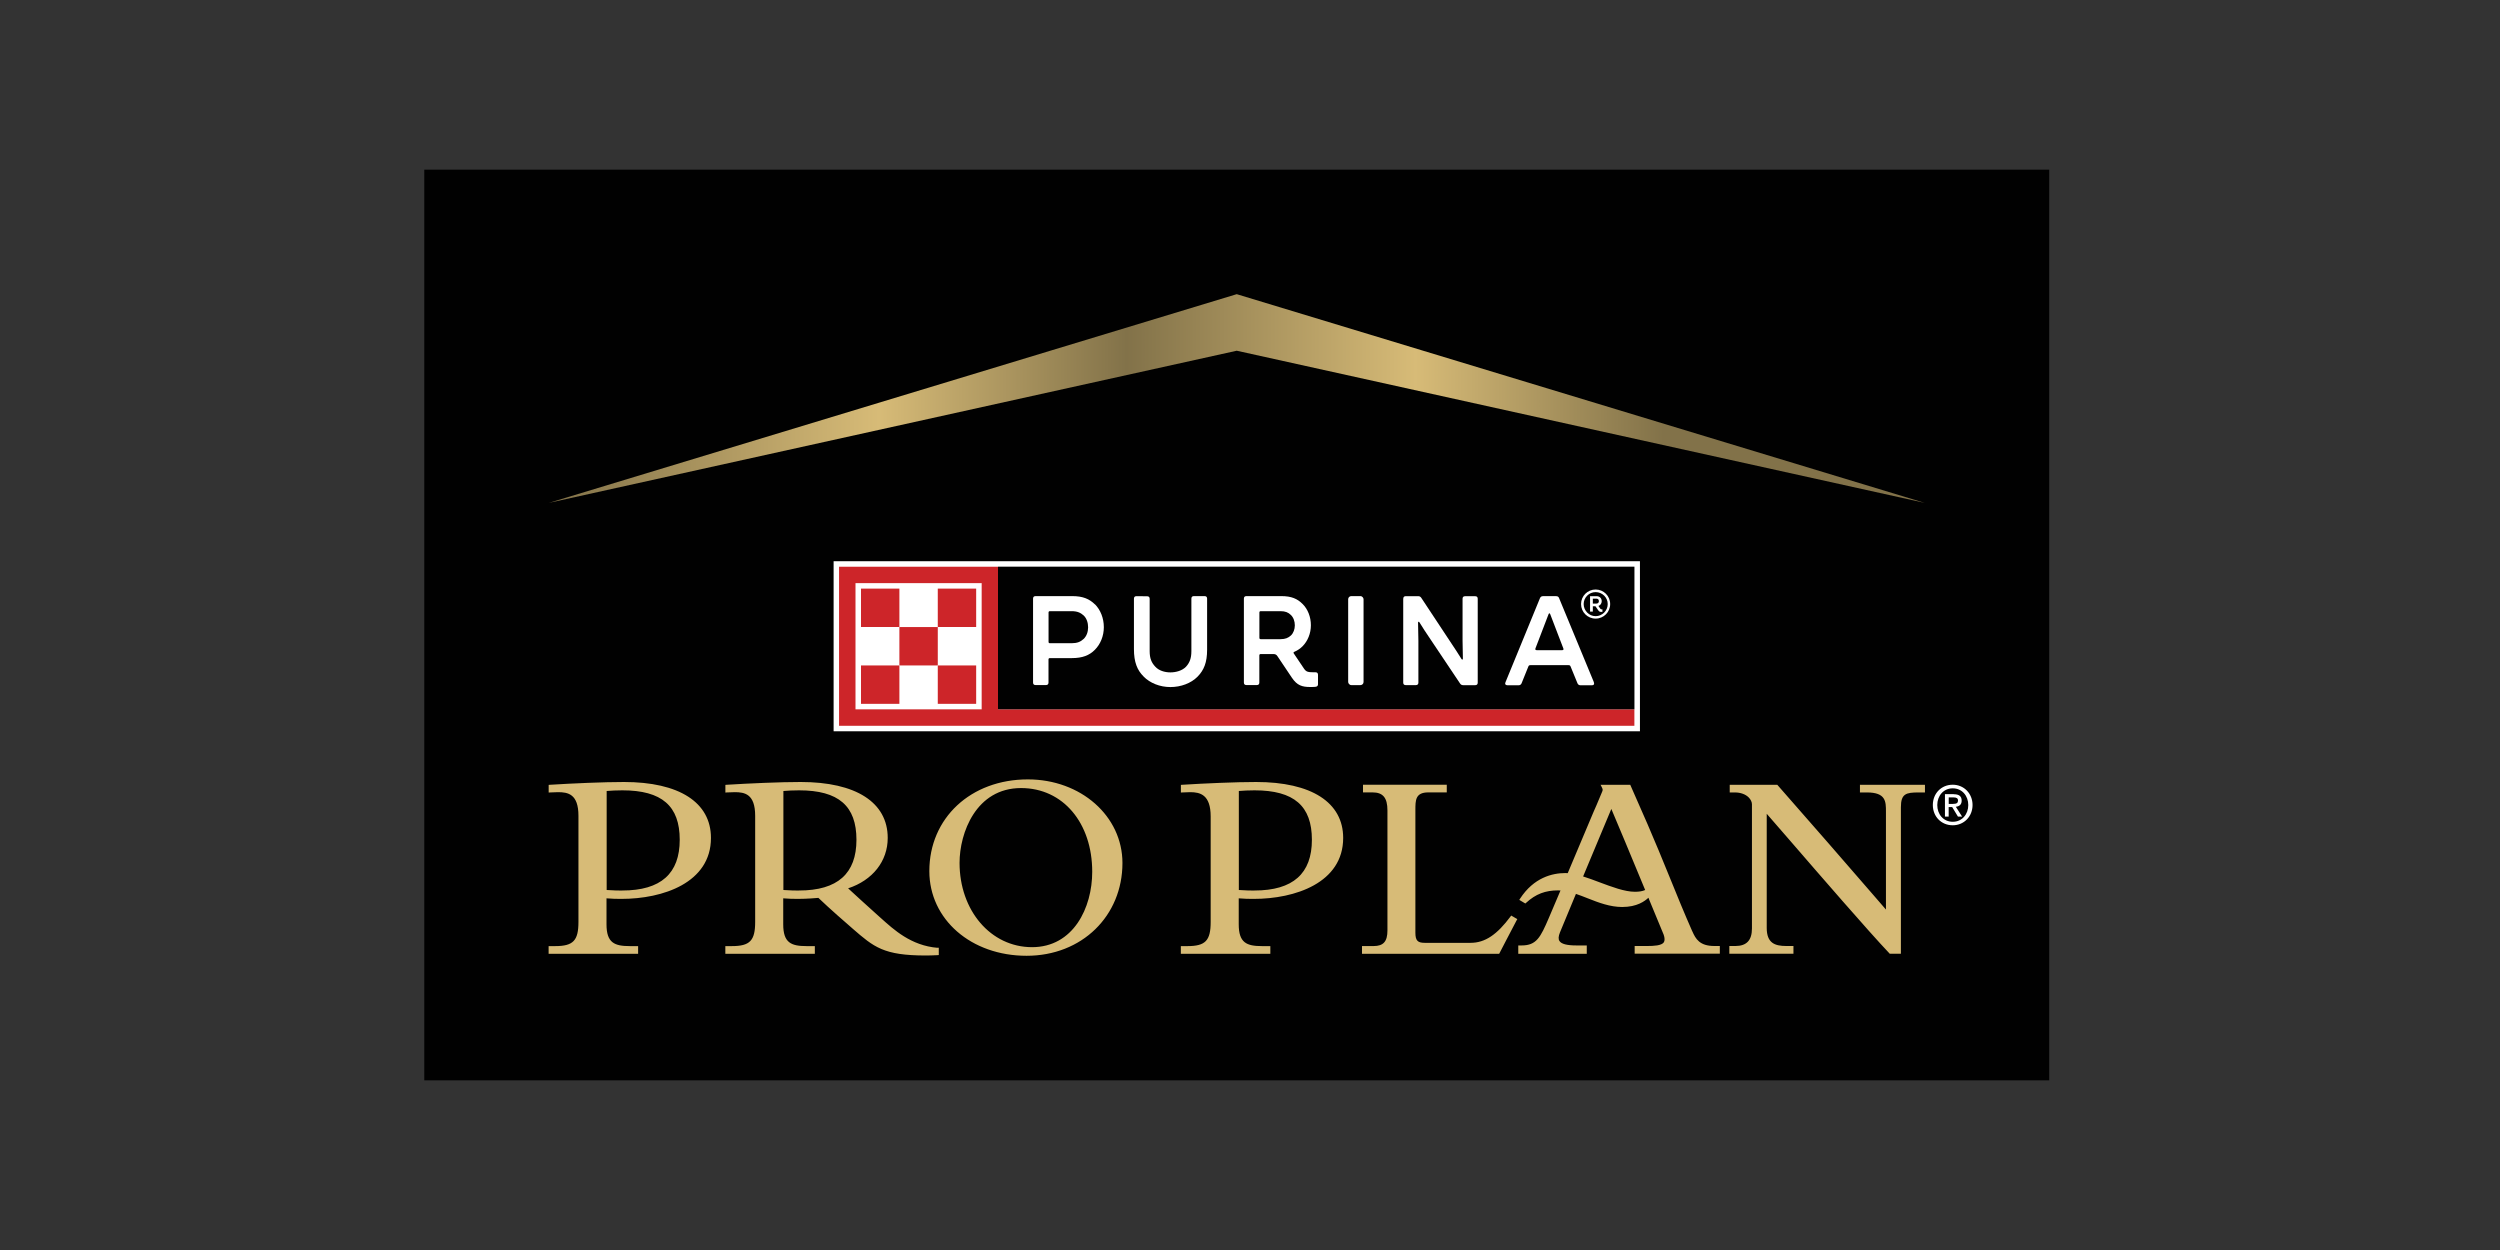
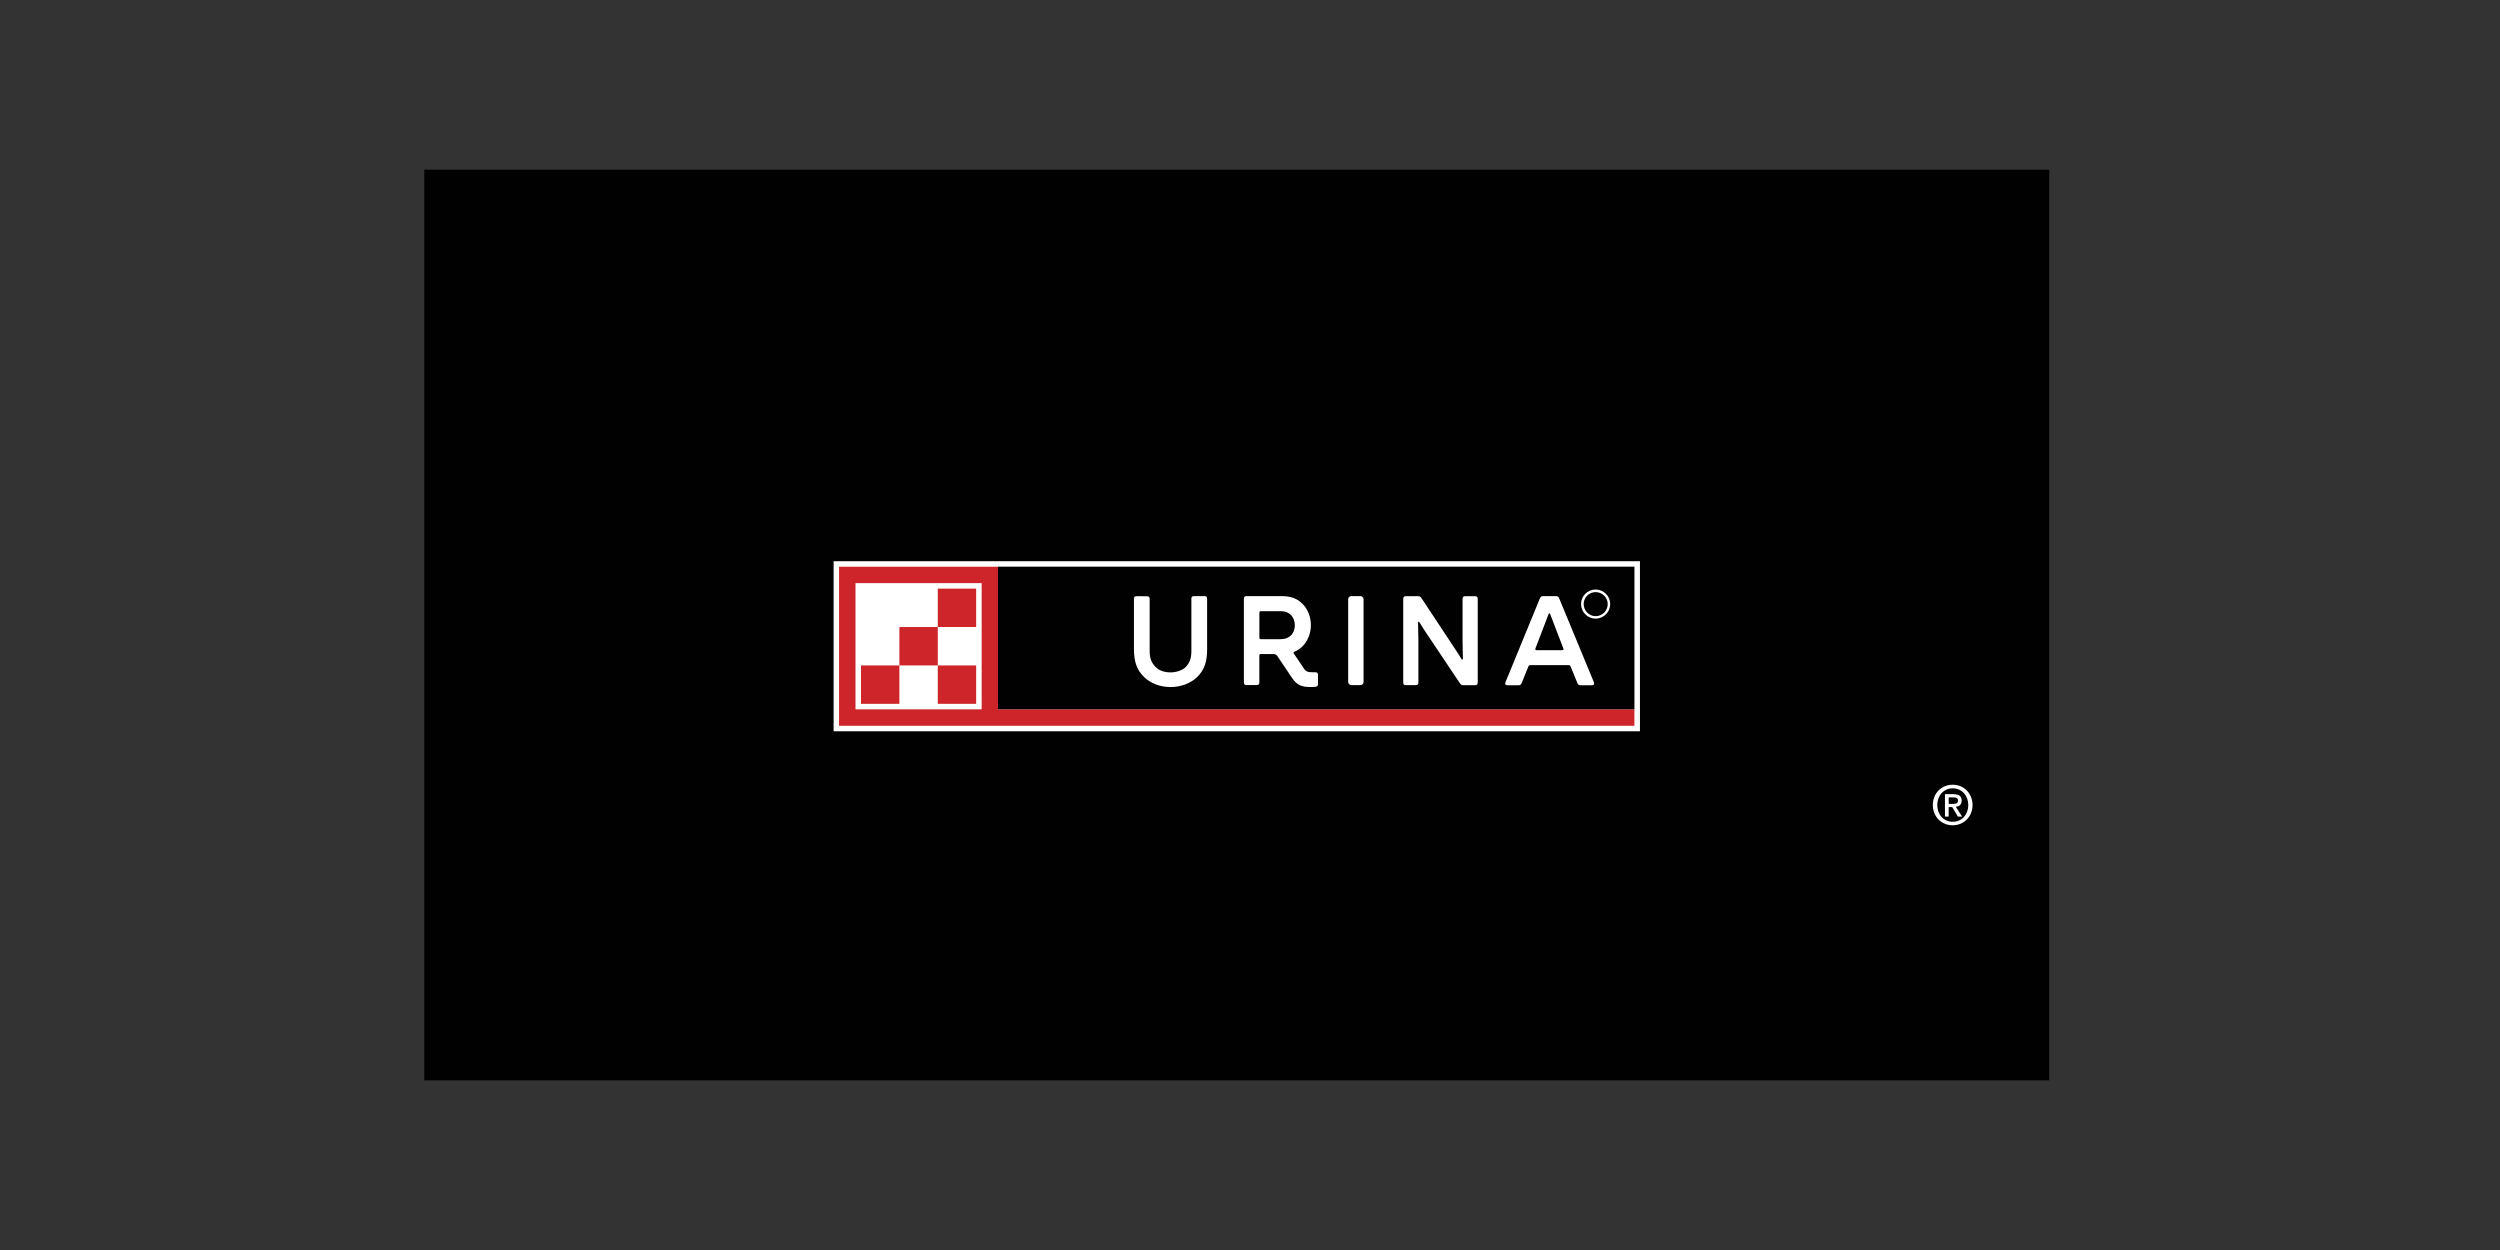
<svg xmlns="http://www.w3.org/2000/svg" id="Laag_1" data-name="Laag 1" viewBox="0 0 450 225">
  <rect x="0" y="0" width="450" height="225" fill="#333333" stroke="none" />
  <defs>
    <linearGradient id="Naamloos_verloop_2" data-name="Naamloos verloop 2" x1="98.78" y1="709.62" x2="346.45" y2="709.62" gradientTransform="translate(0 -637.89)" gradientUnits="userSpaceOnUse">
      <stop offset="0" stop-color="#827249" />
      <stop offset=".24" stop-color="#d7bb77" />
      <stop offset=".42" stop-color="#827249" />
      <stop offset=".63" stop-color="#d7bb77" />
      <stop offset=".81" stop-color="#827249" />
    </linearGradient>
  </defs>
  <g id="b">
    <rect x="76.37" y="30.54" width="292.49" height="163.92" fill="#010101" />
-     <path d="M334.79,141.26v1.38h1.26c3.42,0,3.42,1.65,3.42,3.46v17.62c-.43-.5-1.16-1.34-2.04-2.36-3.99-4.61-12.3-14.19-17.45-20.02l-.07-.08h-8.56v1.38h.93c1.02,0,1.9.32,2.48.89.37.37.59.84.59,1.23,0,5.99,0,11.76,0,17.61v4.76c0,2.12-.97,3.15-2.97,3.15h-1.1v1.39h11.54v-1.39h-1.28c-2.11,0-3.52-.55-3.53-3.24v-20.56c.72.82,2.3,2.63,4.17,4.8,5.3,6.13,14.17,16.38,17.9,20.31l.07.08h2.01v-26.37c0-2.43.92-2.66,3.18-2.66h1.15v-1.38h-11.66l-.02-.02h0ZM271.91,164.95c-2.42,3.25-4.57,4.76-7.21,4.76h-8.26c-1.28,0-1.67-.43-1.67-1.84v-22.07c0-1.76,0-3.16,2.31-3.17h3.34v-1.38h-15.08v1.38h1.72c1.88,0,2.68.97,2.68,3.24v21.6c0,2-.72,2.82-2.5,2.82h-2.08v1.39h24.69l.07-.13c.37-.72.8-1.54,1.23-2.37.63-1.21,1.28-2.45,1.83-3.5l.14-.24-1.1-.64-.13.17h.02ZM168.76,170.61c-4.79-.4-7.89-3.29-10.15-5.31l-.36-.32c-1.93-1.72-4.67-4.23-5.59-5.08,4.41-1.45,7.13-4.88,7.13-9.07,0-6.4-5.71-10.07-15.67-10.07-3.68,0-9.34.25-13.31.5l-.24.02v1.38l.26-.02c.54-.03.92-.05,1.42-.05,1.78,0,3.68.32,3.68,4.25v19.1c0,3.38-.94,4.36-4.2,4.36h-1.17v1.38h16.11v-1.38h-1.5c-2.78,0-4.19-.61-4.19-3.92v-4.68c.93.09,1.84.1,2.7.1,1.49,0,3.18-.14,3.63-.18.39.37,2.15,2.06,5.76,5.18l.41.36c3.82,3.32,5.57,4.83,13.14,4.83.67,0,1.34-.02,2.12-.06l.24-.02v-1.31l-.24-.02v.02h0ZM143.81,160.3c-.56,0-1.74-.02-2.8-.1v-17.82c.74-.07,1.88-.12,2.82-.12,7.14,0,10.33,2.83,10.33,8.9s-3.38,9.13-10.34,9.13h0ZM112.32,140.76c-3.68,0-9.34.25-13.32.5l-.24.02v1.38l.26-.02c.54-.03.92-.05,1.42-.05,1.78,0,3.68.32,3.68,4.25v19.1c0,3.38-.94,4.36-4.2,4.36h-1.17v1.38h16.11v-1.38h-1.5c-2.78,0-4.19-.61-4.19-3.92v-4.68c.93.09,1.84.1,2.7.1,7.43,0,16.1-2.88,16.1-10.97,0-6.4-5.71-10.07-15.67-10.07h.02ZM112,160.3c-.56,0-1.74-.02-2.8-.1v-17.82c.74-.07,1.88-.12,2.82-.12,7.14,0,10.33,2.83,10.33,8.9s-3.38,9.13-10.34,9.13h0ZM226.12,140.76c-3.69,0-9.34.25-13.32.5l-.24.02v1.38l.26-.02c.54-.03.92-.05,1.42-.05,1.78,0,3.68.45,3.68,4.37v18.98c0,3.38-.94,4.36-4.2,4.36h-1.17v1.38h16.11v-1.38h-1.5c-2.78,0-4.19-.61-4.19-3.92v-4.68c.93.09,1.84.1,2.7.1,7.43,0,16.1-2.88,16.1-10.97,0-6.4-5.71-10.07-15.67-10.07h.02,0ZM225.79,160.3c-.56,0-1.74-.02-2.8-.1v-17.82c.74-.07,1.88-.12,2.82-.12,7.14,0,10.33,2.83,10.33,8.9s-3.38,9.13-10.34,9.13h0ZM185.02,140.29c-10.28,0-17.74,6.95-17.74,16.51,0,8.69,7.52,15.24,17.5,15.24s17.26-7.18,17.26-16.7c0-8.44-7.48-15.05-17.03-15.05h0ZM185.77,170.49c-7.44,0-13.05-6.6-13.05-15.18,0-5.36,2.95-13.46,11.07-13.46,7.55,0,12.81,6.27,12.81,15.07,0,6.48-3.39,13.57-10.84,13.57h0ZM304.62,167.66c-1.44-3.26-2.79-6.57-4.09-9.78-1.27-3.11-2.58-6.33-3.96-9.5-1.04-2.38-2.01-4.57-3.06-6.97l-.06-.15h-5.35l.19.37c.24.46.23.56.11.85-.34.85-.68,1.63-1.02,2.43-.18.41-.35.81-.54,1.23-1.21,2.85-2.41,5.7-3.61,8.56l-1.04,2.47c-.14,0-.28-.02-.41-.02-2.36,0-5.69.8-8.17,4.61l-.14.22,1.09.65.14-.12c1.73-1.6,3.49-2.24,5.75-2.24.14,0,.28,0,.44.02-.7,1.65-1.4,3.3-2.1,4.94-1.51,3.52-2.23,4.95-4.9,4.95h-.6v1.51h12.33v-1.51h-1.88c-1.69,0-2.68-.26-3.03-.79-.24-.35-.2-.86.09-1.57.24-.58,1.41-3.41,2.87-6.92.7.24,1.4.51,2.13.8,1.99.79,4.04,1.56,6.19,1.56,2.68,0,4.09-1.06,4.73-1.67l.15.39c1.32,3.18,2.35,5.7,2.59,6.26.21.58.22,1.11.02,1.39-.41.58-1.78.65-2.94.65h-2.3v1.38h15.33v-1.38h-.99c-2.64,0-3.36-1.27-3.96-2.64h0ZM294.29,160.52c-1.86,0-4.17-.89-6.38-1.71-.98-.37-1.99-.75-2.95-1.05,2.37-5.7,4.22-10.13,5.08-12.15,1.09,2.53,3.55,8.47,6.09,14.59-.48.22-1.08.32-1.84.32h0Z" fill="#d7bb77" />
-     <polygon points="98.78 90.52 222.61 63.13 346.45 90.52 222.61 52.95 98.78 90.52" fill="url(#Naamloos_verloop_2)" />
    <g>
      <rect x="150.05" y="101.02" width="145.14" height="30.61" fill="#fff" />
      <g>
        <path d="M179.64,127.68v-25.67h-28.61v28.63h143.16v-2.97h-114.55ZM176.7,127.68h-22.71v-22.71h22.71s0,22.71,0,22.71Z" fill="#cd2529" />
        <g>
-           <rect x="154.98" y="105.95" width="6.91" height="6.91" fill="#cd2529" />
          <rect x="154.98" y="119.78" width="6.91" height="6.91" fill="#cd2529" />
          <rect x="161.89" y="112.87" width="6.91" height="6.91" fill="#cd2529" />
          <rect x="168.8" y="105.95" width="6.91" height="6.91" fill="#cd2529" />
          <rect x="168.8" y="119.78" width="6.91" height="6.91" fill="#cd2529" />
        </g>
        <rect x="179.64" y="102" width="114.56" height="25.67" fill="#010101" />
        <g>
          <path d="M252.59,107.76c0-.3.16-.45.45-.45h2.24c.23,0,.41.09.55.3l5.54,8.38c.53.8,1.1,1.65,1.7,2.63.09.16.25.14.25-.05-.02-.94-.06-2.33-.06-3.27v-7.53c0-.3.16-.45.45-.45h1.83c.3,0,.45.16.45.45v15.11c0,.3-.16.45-.45.45h-2.18c-.23,0-.41-.09-.55-.3l-5.61-8.38c-.55-.8-1.1-1.65-1.7-2.63-.09-.16-.25-.14-.25.05.02.94.06,2.33.06,3.27v7.53c0,.3-.16.45-.45.45h-1.83c-.3,0-.45-.16-.45-.45v-15.11h0Z" fill="#fff" />
          <rect x="242.67" y="107.3" width="2.77" height="16.02" rx=".56" ry=".56" fill="#fff" />
          <path d="M236.79,121.01c-.57,0-1.07,0-1.37-.09-.32-.09-.5-.28-.69-.55l-1.85-2.75c-.09-.14-.05-.23.11-.3.55-.23,1.06-.58,1.46-.98.94-.94,1.51-2.33,1.51-3.8s-.55-2.91-1.51-3.84c-.92-.92-1.99-1.4-3.8-1.4h-6.3c-.3,0-.45.16-.45.45v15.11c0,.3.16.45.45.45h1.88c.3,0,.45-.16.45-.45v-4.9c0-.14.09-.23.23-.23h2.33c.3,0,.53.11.69.37l2.61,3.89c.94,1.4,1.85,1.67,3.32,1.67.23,0,.84,0,1.06-.06.23-.06.32-.23.32-.44v-1.7c0-.3-.16-.45-.45-.45h0ZM232.37,114.38c-.48.44-1.01.67-1.88.67h-3.57c-.14,0-.23-.09-.23-.23v-4.58c0-.14.09-.23.23-.23h3.57c.87,0,1.4.23,1.85.67.48.44.73,1.15.73,1.88,0,.69-.25,1.4-.71,1.83Z" fill="#fff" />
          <path d="M205.85,121.77c-1.17-1.15-1.74-2.61-1.74-4.92v-9.09c0-.3.16-.45.45-.45l1.93.02c.3,0,.45.16.45.45v9.43c0,1.31.34,2.08,1.01,2.79.64.71,1.7,1.03,2.72,1.03s2.15-.32,2.82-1.03c.64-.71.96-1.49.96-2.79v-9.46c0-.3.16-.45.45-.45h1.93c.3,0,.45.16.45.45v9.21c0,2.29-.57,3.66-1.71,4.83-1.19,1.21-3.02,1.88-4.9,1.88s-3.66-.71-4.83-1.9" fill="#fff" />
-           <path d="M197.09,108.79c-1.01-.98-2.15-1.49-4.09-1.49h-6.6c-.3,0-.45.16-.45.45v15.11c0,.3.16.45.45.45h1.88c.3,0,.45-.16.45-.45v-4.17c0-.14.09-.23.23-.23h3.94c1.97,0,3.18-.5,4.17-1.49,1.01-1.01,1.62-2.49,1.62-4.08s-.59-3.11-1.6-4.12h0ZM195.04,115.02c-.53.5-1.15.76-2.15.76h-3.92c-.14,0-.23-.09-.23-.23v-5.31c0-.14.09-.23.23-.23h3.92c1.01,0,1.62.28,2.15.76.55.5.82,1.32.82,2.15s-.28,1.6-.82,2.1Z" fill="#fff" />
          <path d="M286.9,122.8l-6.27-15.15c-.09-.25-.28-.34-.53-.34h-2.38c-.25,0-.44.14-.53.37l-6.21,15.14c-.14.32.02.53.37.53h2.01c.25,0,.44-.14.53-.37l1.21-3c.06-.19.19-.25.37-.25h6.87c.19,0,.3.06.37.25l1.23,3c.09.23.28.37.53.37h2.08c.34,0,.48-.2.34-.53h.02ZM281.21,117.03h-4.6c-.2,0-.32-.11-.23-.32l1.03-2.68c.45-1.17.87-2.24,1.32-3.45.09-.25.23-.25.32,0,.45,1.21.87,2.29,1.32,3.45l1.03,2.68c.09.2,0,.32-.2.32h0Z" fill="#fff" />
        </g>
        <g>
          <path d="M287.21,106.11c-1.45,0-2.62,1.17-2.62,2.62s1.17,2.62,2.62,2.62,2.62-1.17,2.62-2.62-1.17-2.62-2.62-2.62ZM287.21,110.91c-1.19,0-2.15-1.02-2.15-2.18s.96-2.15,2.15-2.15,2.18.96,2.18,2.15-.98,2.18-2.18,2.18Z" fill="#fff" />
-           <path d="M288.03,109.53l-.31-.46c.39-.13.59-.5.59-.85,0-.5-.34-.91-.93-.91h-1.17v2.78h.5v-.96h.47l.5.72c.21.31.37.31.76.28v-.44c-.21,0-.26.02-.39-.15h0ZM287.36,108.65h-.65v-.89h.65c.21,0,.44.11.44.44,0,.31-.21.44-.44.44h0Z" fill="#fff" />
        </g>
      </g>
    </g>
    <path d="M355.06,144.9c0,2.04-1.51,3.65-3.57,3.65s-3.58-1.57-3.58-3.65,1.52-3.65,3.58-3.65,3.57,1.62,3.57,3.65ZM351.5,147.92c1.7,0,2.79-1.38,2.79-3.01s-1.09-3.01-2.79-3.01-2.79,1.37-2.79,3.01,1.07,3.01,2.8,3.01ZM351.67,142.96c.96,0,1.43.36,1.43,1.16,0,.67-.38,1.02-1.05,1.1l1.13,1.77h-.75l-1.04-1.72h-.63v1.72h-.67v-4.04h1.57ZM351.55,144.7c.71,0,.89-.21.89-.63,0-.37-.28-.54-.83-.54h-.84v1.18h.78Z" fill="#fff" />
  </g>
</svg>